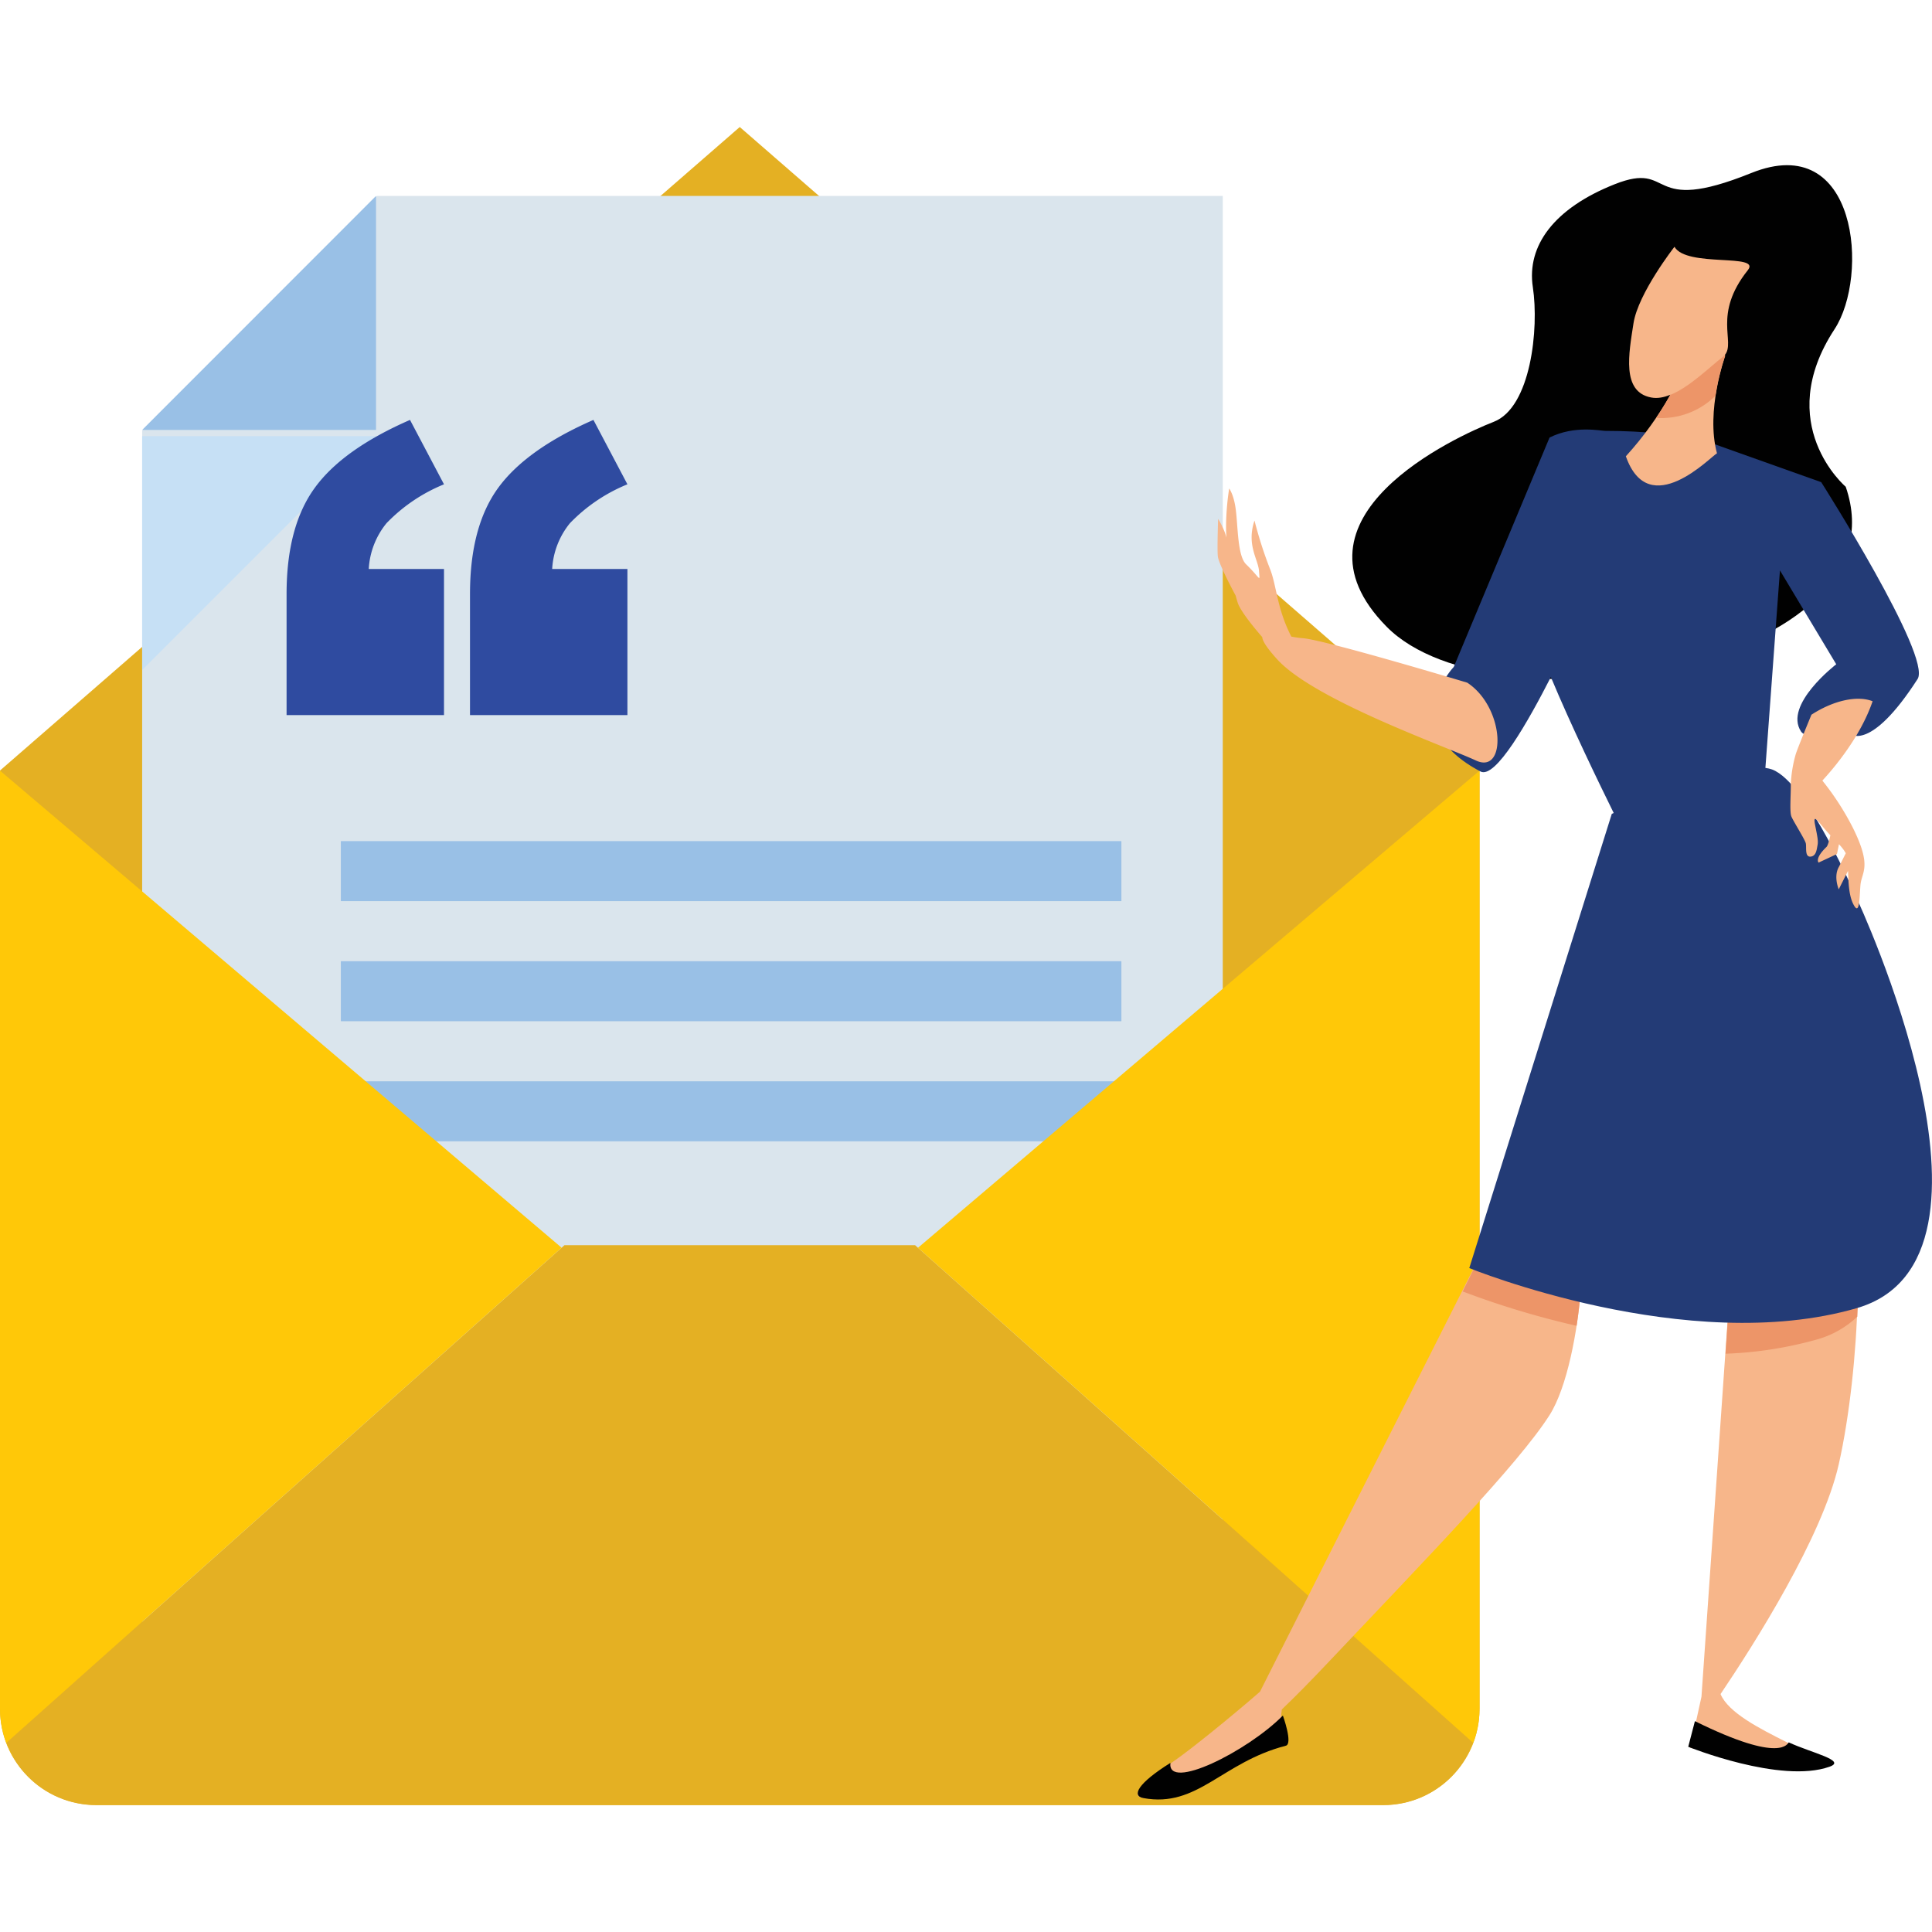
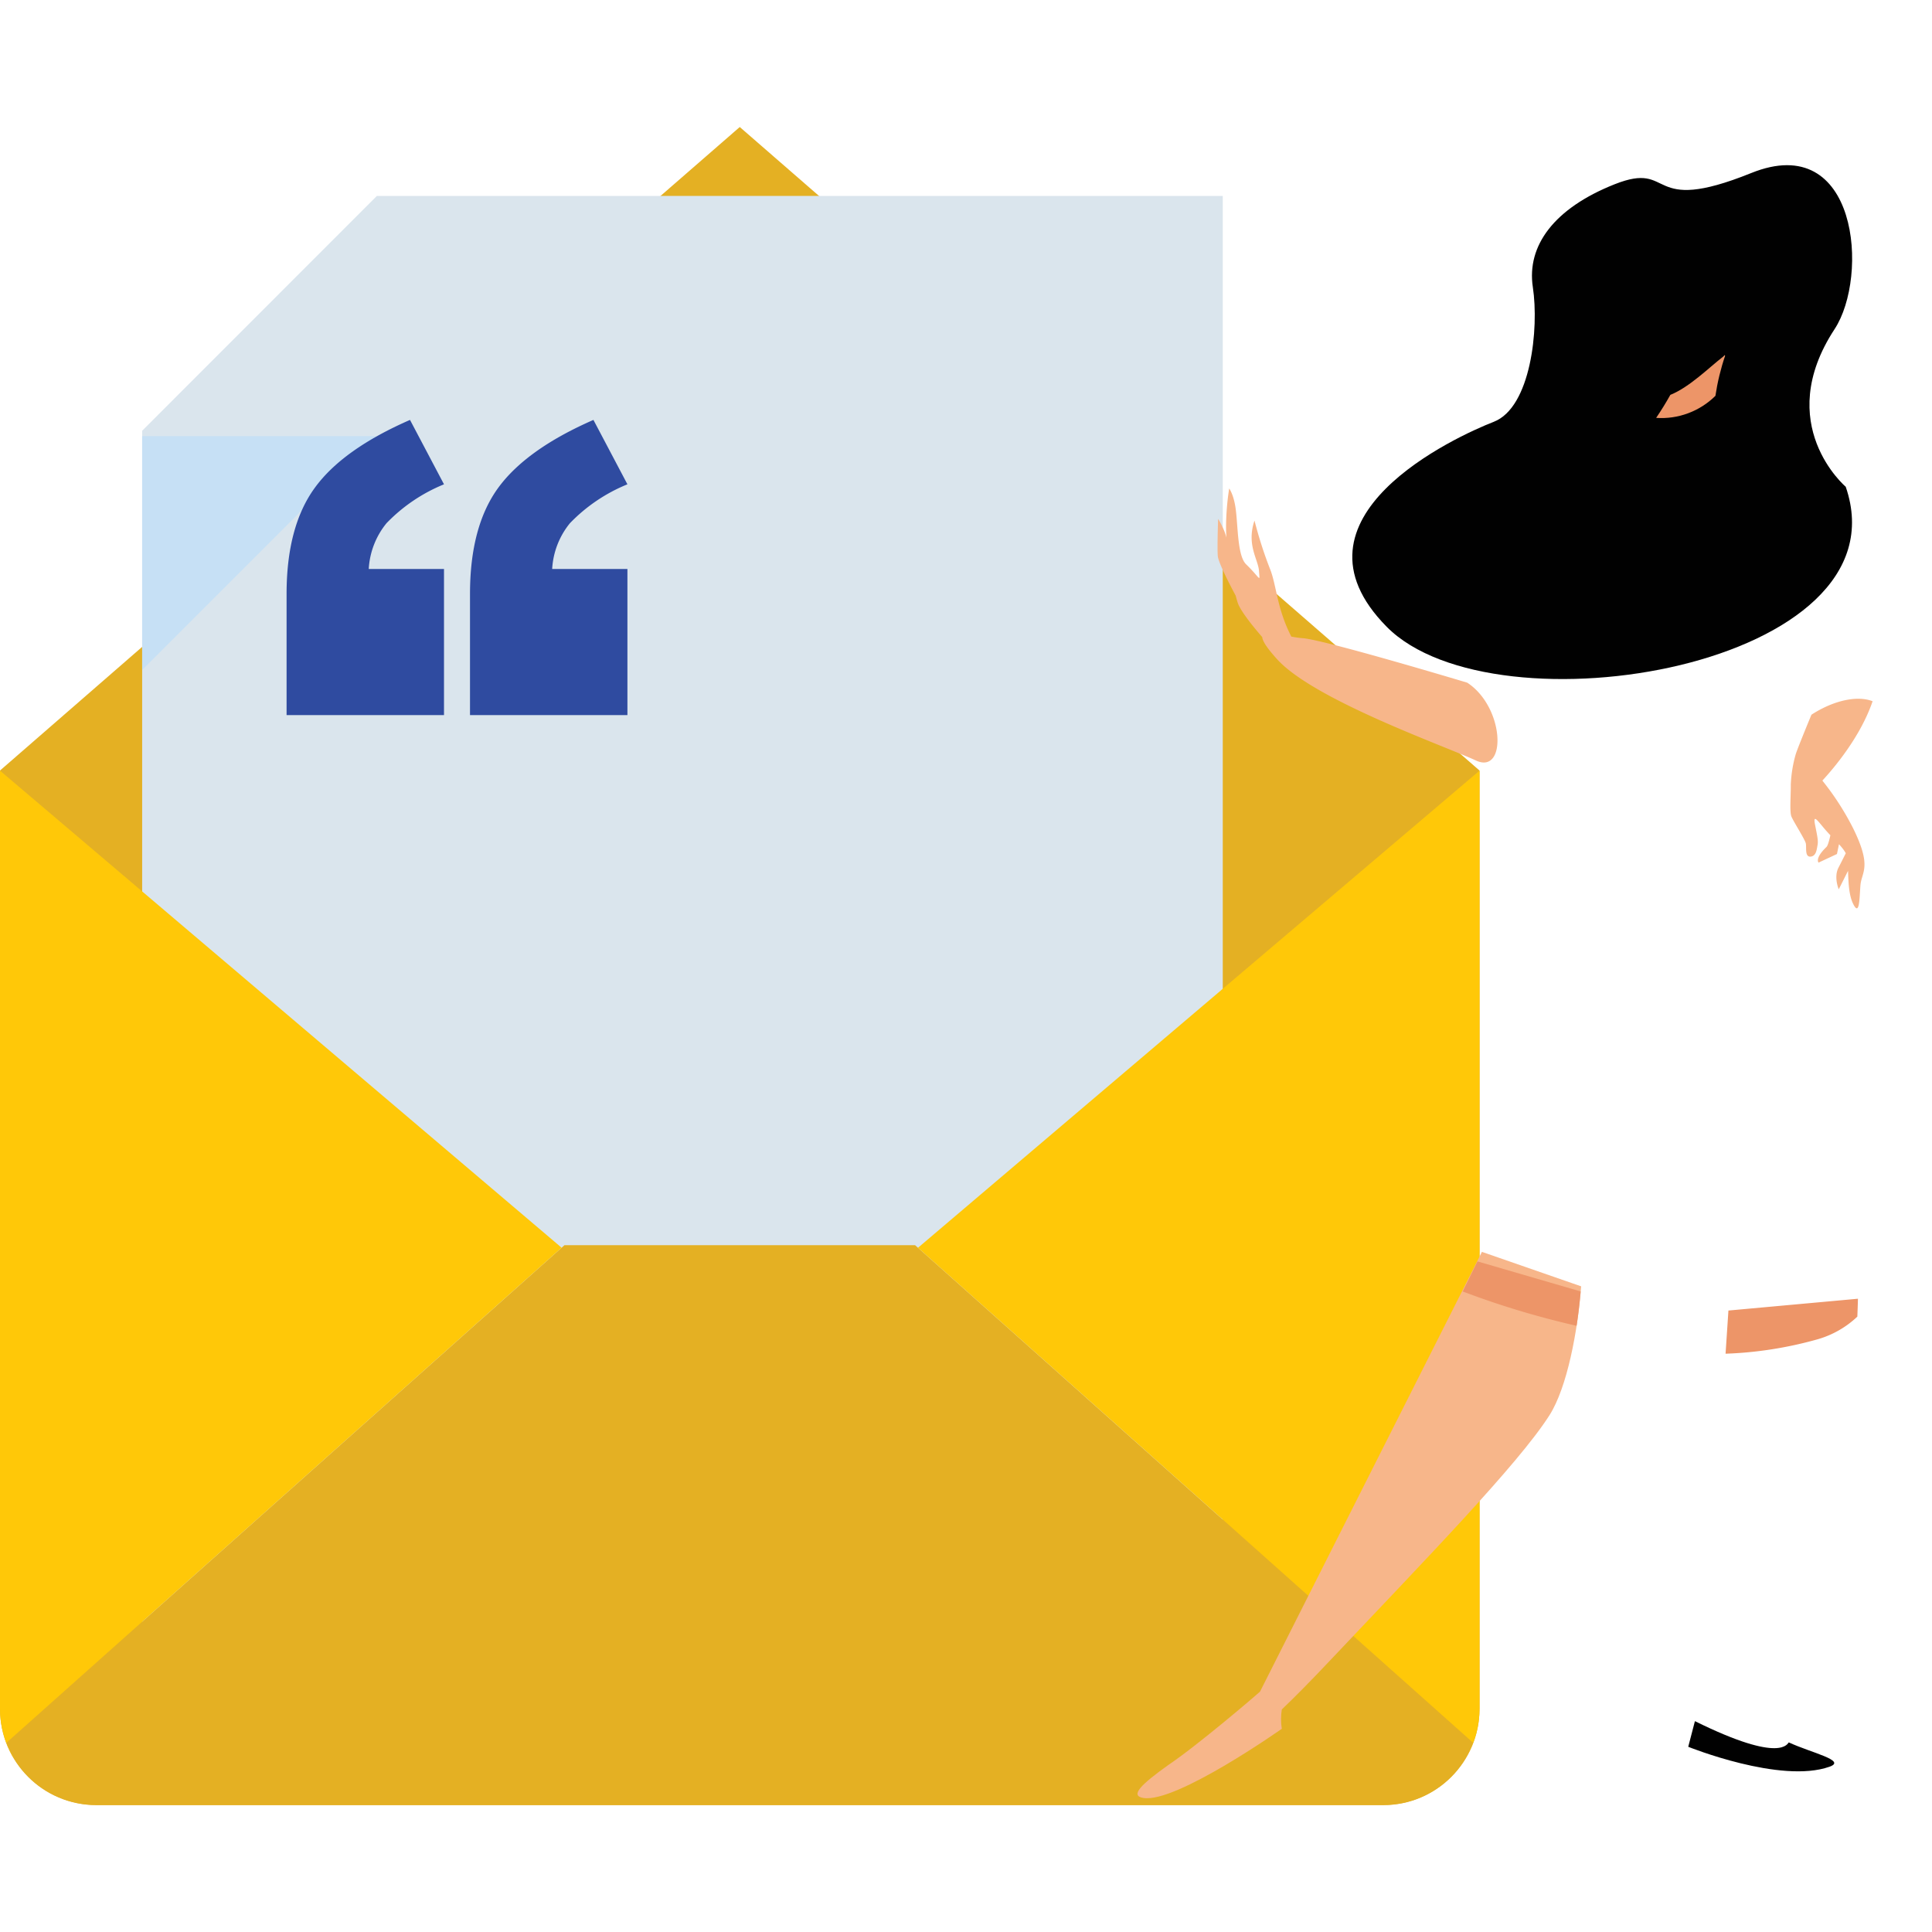
<svg xmlns="http://www.w3.org/2000/svg" id="aj" viewBox="0 0 162 162">
  <path d="M62.03 10.65L0 64.61v78.68c0 4.46 3.61 8.07 8.07 8.07H116c4.45 0 8.06-3.62 8.06-8.07V64.61L62.03 10.65z" fill="#e4b023" />
  <path fill="#dae5ed" d="M31.6 16.43L11.92 36.12v101.14h90.61V16.43H31.6z" />
  <path fill="#c6e0f5" d="M11.92 56.18V36.57h19.61L11.92 56.18z" />
-   <path fill="#99c0e6" d="M31.53 16.43v19.62H11.92l19.61-19.62zm-2.95 54.1h65.45v5.03H28.58zm0 10.07h65.45v5.03H28.58zm0 10.07h65.45v5.03H28.58z" />
  <path d="M37.23 59.96h-13.2V49.8c0-3.74.78-6.7 2.34-8.86 1.56-2.17 4.23-4.08 8.01-5.73l2.85 5.4a14.04 14.04 0 0 0-4.82 3.26 6.657 6.657 0 0 0-1.49 3.84h6.31v12.26zm15.38 0h-13.2V49.8c0-3.74.78-6.7 2.34-8.86s4.23-4.08 8.01-5.73l2.85 5.4a14.04 14.04 0 0 0-4.82 3.26 6.657 6.657 0 0 0-1.49 3.84h6.31v12.26z" fill="#2f4ba0" />
  <path d="M47.33 104.41L.54 146.13a8.063 8.063 0 0 0 7.52 5.22h107.93c3.35 0 6.35-2.08 7.52-5.22l-46.78-41.72H47.32z" fill="#e4b023" />
  <path d="M76.97 104.62l46.55 41.51c-.15.4-.34.79-.55 1.16h.01c.71-1.21 1.08-2.6 1.08-4.01V64.62l-47.09 40.01zM.54 146.13l46.55-41.51L0 64.62v78.67c0 1.41.37 2.8 1.08 4.03h.02c-.22-.39-.4-.77-.56-1.17z" fill="#ffc808" />
  <path d="M124.25 104.99l-18.6 36.86c-.19.18-5.16 4.45-7.69 6.15-2.24 1.6-3.26 2.57-2.09 2.76 2.74.46 11.61-5.8 11.61-5.8-.09-.54-.08-1.08 0-1.62 1.06-1.01 2.37-2.33 4.02-4.08 7.94-8.4 15.82-16.49 18.43-20.6 1.48-2.33 2.37-7.07 2.65-10.8l-8.32-2.89z" fill="#f7b68a" />
-   <path d="M98.14 147.82c-.29 2.39 6.43-.94 9.43-3.97 0 0 .86 2.37.25 2.53-5.38 1.39-7.39 5.23-11.95 4.39-1-.18-.48-1.23 2.27-2.95z" fill="#010101" />
-   <path d="M155.78 108.91l-10.86.99-2.25 32.37-.94 4.29 9.94 1.73c3.29-.87-6.09-3.1-7.4-6.24 2.86-4.24 8.53-13.18 9.91-19.26.92-4.07 1.48-9.42 1.58-13.87z" fill="#f7b68a" />
  <path d="M150 146.1c-.12.03-.51 1.86-7.88-1.78l-.56 2.15s7.75 3.13 11.85 1.67c1.47-.52-1.52-1.16-3.4-2.03z" fill="#010101" />
  <path d="M144.93 109.89l-.24 3.62c2.59-.09 5.15-.49 7.65-1.19a8.06 8.06 0 0 0 3.4-1.92c.02-.51.04-1.01.05-1.5l-10.86.99zm-21.04-4.13l-1.24 2.53c3.11 1.18 6.3 2.14 9.55 2.88.15-.98.26-1.96.34-2.88l-8.65-2.52z" fill="#ed9568" />
  <path d="M154.76 40.81s-6.16-5.23-.93-13.21c2.91-4.43 1.97-16.71-6.99-13.09-8.97 3.62-6.38-1.07-11.45.94s-7.39 5.15-6.86 8.63c.53 3.48-.17 10.09-3.28 11.29-3.11 1.21-18.05 8.01-8.97 17.19 9.08 9.18 43.7 3.3 38.48-11.76z" fill="#010101" />
-   <path d="M155.69 75.35s-4.11-9.71-7.1-10.83c-.17-.06-.35-.1-.56-.13l1.22-16.56 4.72 7.87s-4.44 3.4-2.95 5.64c.57.86 4.11.19 4.11.19s1.68 1.58 5.66-4.59c1.22-1.89-8.08-16.51-8.08-16.51l-8.4-2.99s-2.99-1.31-9.71-1.31c-.37 0-2.58-.49-4.67.56l-8.03 19.23s-4.85 5.04 2.24 8.77c1.25.66 4.01-4.21 5.9-7.92 1.66 3.99 4.05 8.93 5.27 11.4-.1.05-.16.07-.16.07l-11.95 38.09s18.3 7.47 32.49 3.36c14.19-4.11 0-34.36 0-34.36z" fill="#233b76" />
-   <path d="M140.4 20.7s-3.04 3.89-3.43 6.41c-.39 2.53-1.02 5.75 1.48 6.22.51.1 1.06 0 1.61-.23-.94 1.69-2.22 3.5-3.73 5.16 1.94 5.53 7.14 0 7.64-.25-.97-3.57.69-8.17.69-8.17s-.01-.03-.03-.07c.92-1.12-1.05-3.38 1.93-7.12 1.14-1.43-5.13-.2-6.15-1.95z" fill="#f7b68a" />
  <path d="M144.42 29.96c-1.05.8-2.74 2.5-4.36 3.15-.35.63-.75 1.28-1.19 1.93 1.84.13 3.66-.55 4.97-1.85.17-1.14.44-2.26.81-3.35 0 0-.01-.03-.03-.07-.06.07-.12.13-.2.19z" fill="#ed9568" />
  <path d="M152.82 65.44c.94-1.02 3.17-3.63 4.2-6.64-1.26-.5-3.25-.09-5.13 1.13 0 0-1.23 2.97-1.33 3.36-.23.81-.36 1.64-.4 2.47.01.9-.11 2.31.05 2.7.15.39 1.14 1.93 1.21 2.26s-.1 1.13.38 1.11c.49-.03.53-.59.6-.95s0-.69-.2-1.69.19-.39.86.39c.14.16.28.31.42.46-.1.44-.22.88-.33.98-1.01.97-.66 1.31-.66 1.31l1.54-.72.17-.82c.24.26.44.51.57.76-.16.31-.4.8-.62 1.22-.4.8.03 1.8.03 1.8l.78-1.55c.03.89.06 1.98.4 2.71.57 1.21.55-.38.64-1.51.1-1.13 1-1.51-.63-4.8a22.77 22.77 0 0 0-2.55-3.95zm-29.8-8.2s-12-3.61-13.81-3.73c-.28-.02-.6-.07-.93-.13-1.23-2.38-1.24-4.36-1.81-5.73-.51-1.31-.93-2.64-1.28-4-.69 2.05.32 3.26.38 4.24.07.99.16.63-1.08-.57-.71-.69-.68-3.02-.86-4.52-.15-1.3-.56-1.84-.56-1.84-.22 1.33-.32 3.08-.23 4.13-.21-.84-.7-1.58-.7-1.58s-.09 2.61-.02 3.16c.07.53.93 2.23 1.49 3.27.09.33.16.57.21.7.24.59 1.05 1.67 2.02 2.78.02.32.37.89 1.25 1.86 3.1 3.42 14.07 7.28 16.67 8.49 2.6 1.21 2.43-4.48-.75-6.54z" fill="#f7b68a" />
</svg>